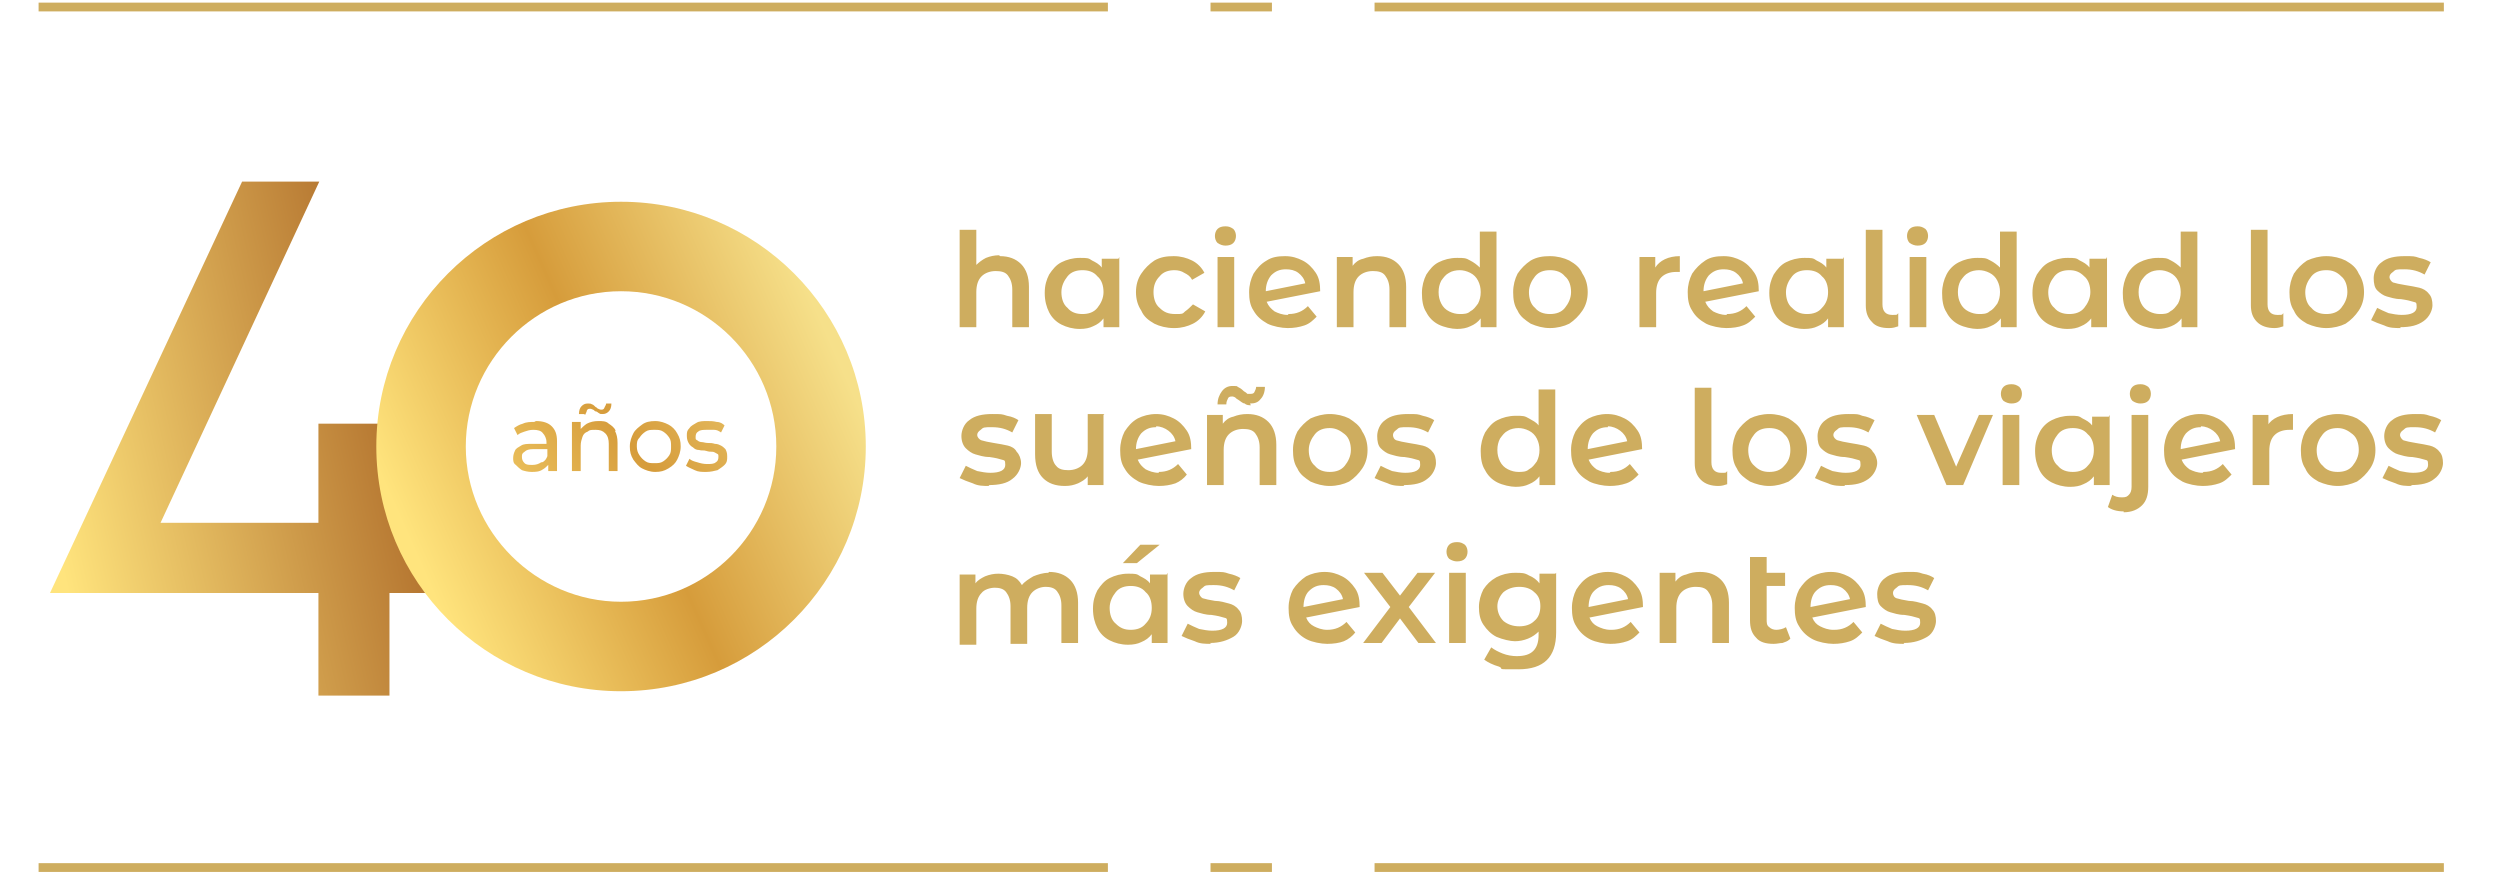
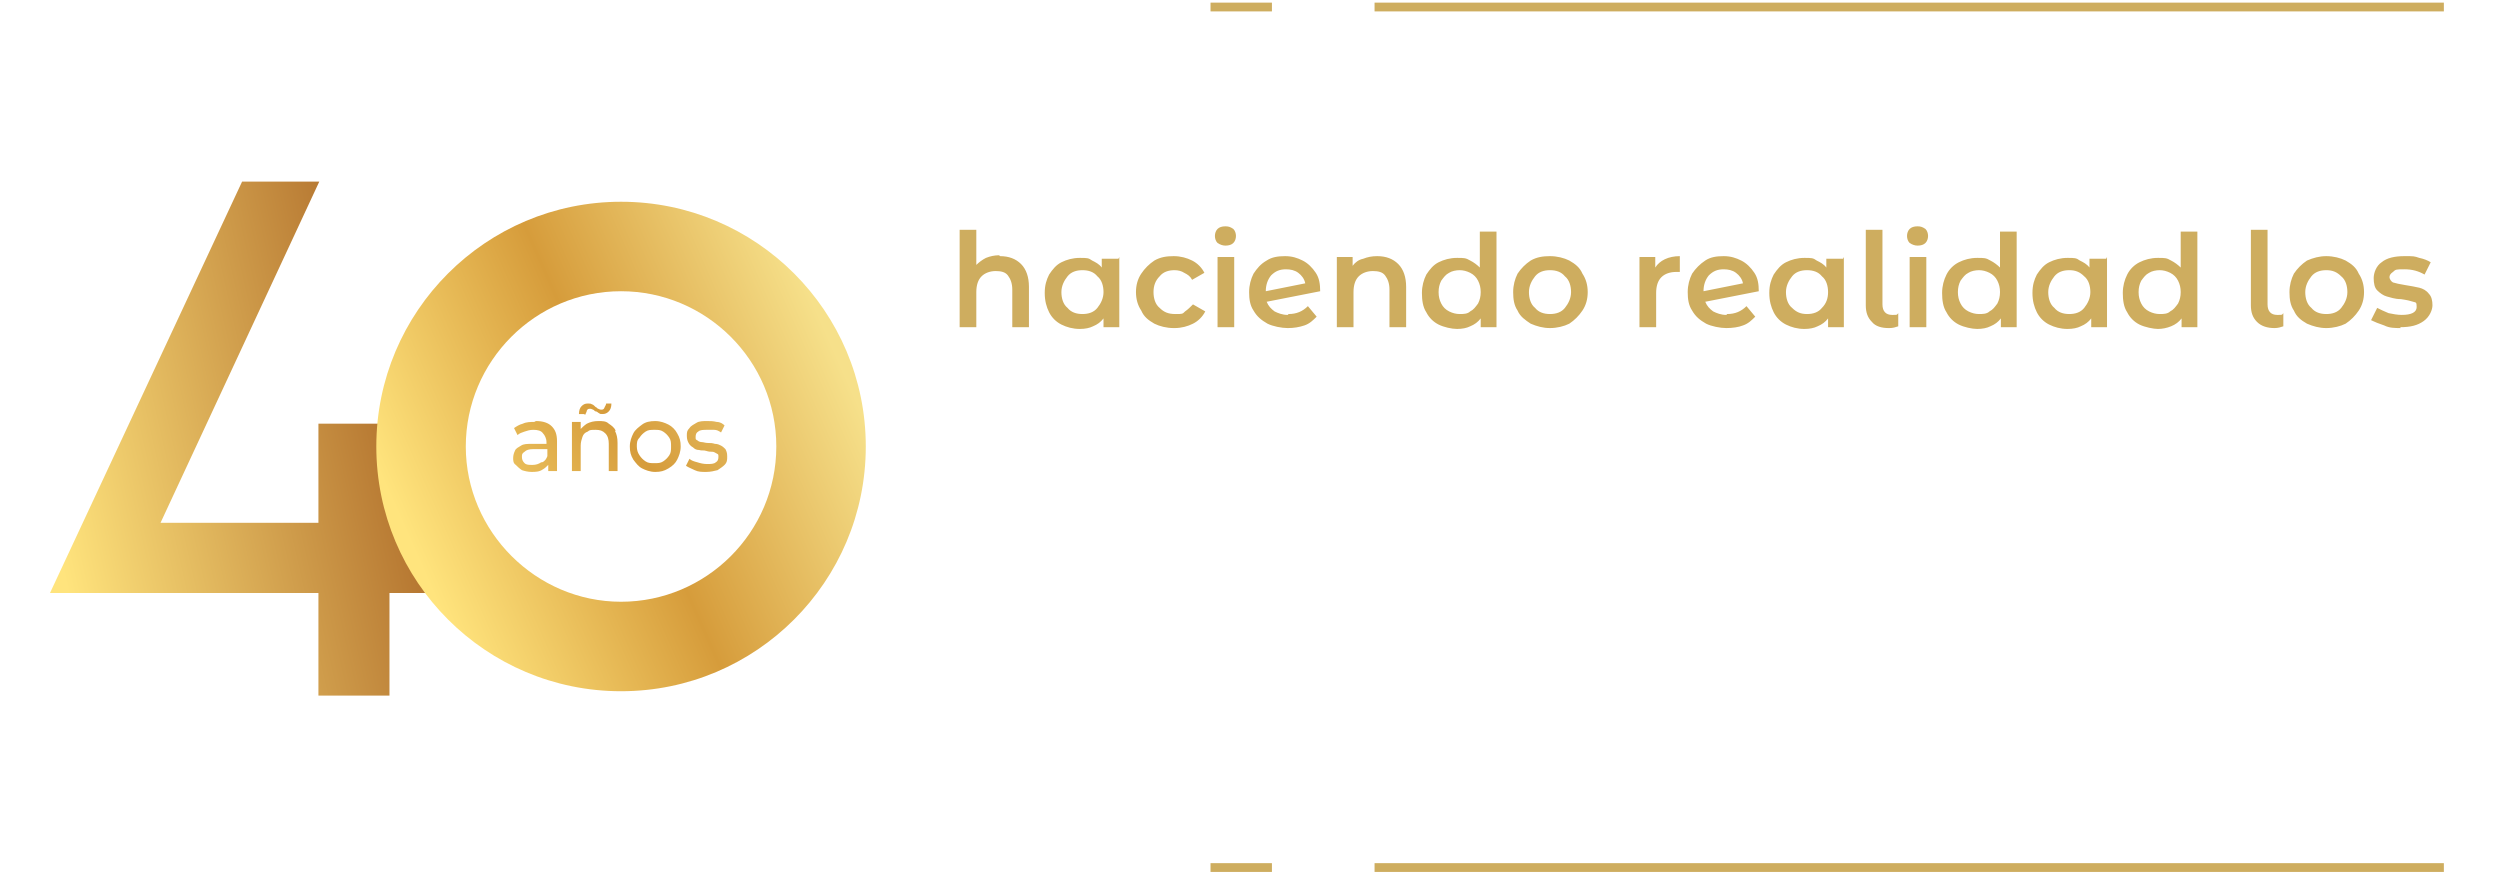
<svg xmlns="http://www.w3.org/2000/svg" xmlns:xlink="http://www.w3.org/1999/xlink" id="Capa_1" viewBox="0 0 285 100">
  <defs>
    <linearGradient id="Degradado_sin_nombre_20" data-name="Degradado sin nombre 20" x1="5.3" y1="57" x2="44" y2="48.2" gradientUnits="userSpaceOnUse">
      <stop offset="0" stop-color="#ffe47d" />
      <stop offset="1" stop-color="#b67731" />
    </linearGradient>
    <linearGradient id="Degradado_sin_nombre_9" data-name="Degradado sin nombre 9" x1="46.7" y1="61.6" x2="95.2" y2="40.1" gradientUnits="userSpaceOnUse">
      <stop offset="0" stop-color="#ffe47d" />
      <stop offset=".5" stop-color="#d69c3b" />
      <stop offset="1" stop-color="#f6e08a" />
    </linearGradient>
    <linearGradient id="Degradado_sin_nombre_91" data-name="Degradado sin nombre 9" x1="50.9" y1="66.6" x2="92.3" y2="33.7" xlink:href="#Degradado_sin_nombre_9" />
  </defs>
  <g>
    <path d="M114,29.2c1,0,1.8.3,2.4.9.6.6.9,1.5.9,2.6v4.6h-1.9v-4.3c0-.7-.2-1.2-.5-1.6-.3-.4-.8-.5-1.4-.5s-1.2.2-1.6.6c-.4.4-.6,1-.6,1.8v4h-1.9v-11.1h1.9v4c.3-.3.7-.6,1.1-.8.5-.2,1-.3,1.5-.3ZM127.6,29.3v8h-1.8v-1c-.3.4-.7.7-1.2.9-.4.2-.9.3-1.5.3-.8,0-1.5-.2-2.1-.5-.6-.3-1.1-.8-1.4-1.4-.3-.6-.5-1.3-.5-2.2s.2-1.5.5-2.1c.4-.6.8-1.1,1.4-1.4.6-.3,1.3-.5,2.1-.5s1,0,1.4.3c.4.2.8.4,1.1.8v-1h1.9ZM123.4,35.8c.7,0,1.3-.2,1.7-.7s.7-1.1.7-1.8-.2-1.4-.7-1.8c-.4-.5-1-.7-1.7-.7s-1.3.2-1.7.7c-.4.5-.7,1.1-.7,1.8s.2,1.4.7,1.8c.4.5,1,.7,1.7.7ZM133.8,37.4c-.8,0-1.6-.2-2.2-.5-.7-.4-1.2-.8-1.5-1.5-.4-.6-.6-1.3-.6-2.1s.2-1.5.6-2.1c.4-.6.9-1.1,1.5-1.5.7-.4,1.4-.5,2.2-.5s1.5.2,2.1.5c.6.3,1.1.8,1.4,1.4l-1.4.8c-.2-.4-.5-.6-.9-.8-.3-.2-.7-.3-1.1-.3-.7,0-1.3.2-1.7.7-.5.5-.7,1.1-.7,1.8s.2,1.4.7,1.8c.5.5,1,.7,1.8.7s.8,0,1.1-.3c.3-.2.6-.5.9-.8l1.4.8c-.3.6-.8,1.1-1.4,1.4-.6.3-1.3.5-2.1.5ZM138.8,29.3h1.9v8h-1.9v-8ZM139.7,28c-.3,0-.6-.1-.9-.3-.2-.2-.3-.5-.3-.8s.1-.6.3-.8c.2-.2.5-.3.9-.3s.6.1.9.3c.2.2.3.5.3.8s-.1.6-.3.8c-.2.2-.5.3-.9.3ZM146.9,35.8c.9,0,1.6-.3,2.2-.9l1,1.2c-.4.4-.8.8-1.4,1-.6.2-1.2.3-1.9.3s-1.7-.2-2.3-.5c-.7-.4-1.2-.8-1.6-1.5-.4-.6-.5-1.3-.5-2.1s.2-1.5.5-2.1c.4-.6.8-1.1,1.5-1.5.6-.4,1.3-.5,2.1-.5s1.4.2,2,.5c.6.3,1.1.8,1.5,1.4.4.6.5,1.3.5,2.1l-6.1,1.2c.2.5.5.8.9,1.1.4.2.9.4,1.5.4ZM146.6,30.7c-.7,0-1.2.2-1.7.7-.4.5-.6,1.1-.6,1.8h0s4.5-.9,4.5-.9c-.1-.5-.4-.9-.8-1.2-.4-.3-.9-.4-1.4-.4ZM157,29.2c1,0,1.8.3,2.4.9.6.6.9,1.5.9,2.6v4.6h-1.9v-4.3c0-.7-.2-1.2-.5-1.6-.3-.4-.8-.5-1.4-.5s-1.2.2-1.6.6c-.4.4-.6,1-.6,1.8v4h-1.9v-8h1.8v1c.3-.4.7-.7,1.2-.8.5-.2,1-.3,1.6-.3ZM170.6,26.2v11.1h-1.8v-1c-.3.4-.7.7-1.2.9-.4.2-.9.3-1.5.3s-1.5-.2-2.1-.5c-.6-.3-1.1-.8-1.4-1.4-.4-.6-.5-1.4-.5-2.2s.2-1.5.5-2.1c.4-.6.8-1.1,1.4-1.4.6-.3,1.3-.5,2.1-.5s1,0,1.5.3c.4.2.8.5,1.1.8v-4.1h1.9ZM166.4,35.8c.4,0,.9,0,1.2-.3.4-.2.6-.5.9-.9.2-.4.3-.8.3-1.3s-.1-.9-.3-1.3c-.2-.4-.5-.7-.9-.9-.4-.2-.8-.3-1.2-.3s-.9.1-1.2.3c-.4.2-.6.5-.9.9-.2.4-.3.8-.3,1.3s.1.9.3,1.3c.2.4.5.7.9.9.4.2.8.3,1.2.3ZM176.7,37.4c-.8,0-1.5-.2-2.2-.5-.6-.4-1.2-.8-1.5-1.5-.4-.6-.5-1.3-.5-2.1s.2-1.5.5-2.1c.4-.6.9-1.1,1.5-1.5.7-.4,1.4-.5,2.2-.5s1.6.2,2.2.5c.7.4,1.2.8,1.5,1.5.4.6.6,1.3.6,2.1s-.2,1.5-.6,2.1c-.4.6-.9,1.1-1.5,1.5-.6.3-1.4.5-2.2.5ZM176.7,35.8c.7,0,1.3-.2,1.7-.7s.7-1.1.7-1.8-.2-1.4-.7-1.8c-.4-.5-1-.7-1.7-.7s-1.3.2-1.7.7c-.4.5-.7,1.1-.7,1.8s.2,1.4.7,1.8c.4.5,1,.7,1.7.7ZM188.7,30.5c.5-.8,1.5-1.3,2.8-1.3v1.8c-.2,0-.3,0-.4,0-.7,0-1.3.2-1.7.6-.4.4-.6,1-.6,1.8v3.9h-1.9v-8h1.8v1.2ZM196.9,35.8c.9,0,1.6-.3,2.2-.9l1,1.2c-.4.4-.8.8-1.4,1-.5.2-1.2.3-1.9.3s-1.7-.2-2.3-.5c-.7-.4-1.2-.8-1.6-1.5-.4-.6-.5-1.3-.5-2.1s.2-1.5.5-2.1c.4-.6.9-1.1,1.5-1.5.6-.4,1.3-.5,2.1-.5s1.4.2,2,.5c.6.3,1.1.8,1.5,1.4.4.6.5,1.3.5,2.1l-6.1,1.2c.2.5.5.8.9,1.1.4.2.9.4,1.5.4ZM196.5,30.7c-.7,0-1.2.2-1.7.7-.4.5-.6,1.1-.6,1.8h0s4.5-.9,4.5-.9c-.1-.5-.4-.9-.8-1.2-.4-.3-.9-.4-1.4-.4ZM210.2,29.3v8h-1.8v-1c-.3.4-.7.7-1.2.9-.4.2-.9.3-1.5.3-.8,0-1.5-.2-2.1-.5-.6-.3-1.1-.8-1.4-1.4-.3-.6-.5-1.3-.5-2.2s.2-1.5.5-2.1c.4-.6.8-1.1,1.4-1.4.6-.3,1.3-.5,2.1-.5s1,0,1.4.3c.4.2.8.4,1.1.8v-1h1.9ZM206,35.8c.7,0,1.3-.2,1.7-.7.5-.5.7-1.1.7-1.8s-.2-1.4-.7-1.8c-.4-.5-1-.7-1.7-.7s-1.3.2-1.7.7c-.4.5-.7,1.1-.7,1.8s.2,1.4.7,1.8c.5.5,1,.7,1.7.7ZM215.3,37.4c-.8,0-1.5-.2-1.9-.7-.5-.5-.7-1.1-.7-1.9v-8.6h1.9v8.5c0,.8.4,1.2,1.1,1.2s.5,0,.7-.2v1.5c-.3.1-.6.2-1,.2ZM217.7,29.3h1.9v8h-1.9v-8ZM218.6,28c-.3,0-.6-.1-.9-.3-.2-.2-.3-.5-.3-.8s.1-.6.3-.8c.2-.2.5-.3.9-.3s.6.1.9.3c.2.2.3.5.3.8s-.1.6-.3.8c-.2.2-.5.3-.9.3ZM229.9,26.2v11.1h-1.8v-1c-.3.4-.7.7-1.2.9-.4.2-.9.3-1.5.3s-1.5-.2-2.1-.5c-.6-.3-1.1-.8-1.4-1.4-.4-.6-.5-1.4-.5-2.2s.2-1.5.5-2.1c.3-.6.8-1.1,1.4-1.4.6-.3,1.3-.5,2.1-.5s1,0,1.5.3c.4.2.8.5,1.1.8v-4.1h1.9ZM225.6,35.8c.4,0,.9,0,1.2-.3.4-.2.6-.5.9-.9.2-.4.3-.8.3-1.3s-.1-.9-.3-1.3c-.2-.4-.5-.7-.9-.9-.4-.2-.8-.3-1.2-.3s-.9.1-1.2.3c-.4.2-.6.5-.9.9-.2.4-.3.8-.3,1.3s.1.9.3,1.3c.2.4.5.7.9.9.4.2.8.3,1.2.3ZM240.2,29.3v8h-1.8v-1c-.3.4-.7.7-1.2.9-.4.2-.9.3-1.5.3-.8,0-1.5-.2-2.1-.5-.6-.3-1.1-.8-1.4-1.4-.3-.6-.5-1.3-.5-2.2s.2-1.5.5-2.1c.4-.6.8-1.1,1.4-1.4.6-.3,1.3-.5,2.1-.5s1,0,1.4.3c.4.2.8.4,1.1.8v-1h1.9ZM235.9,35.8c.7,0,1.3-.2,1.7-.7s.7-1.1.7-1.8-.2-1.4-.7-1.8c-.5-.5-1-.7-1.7-.7s-1.3.2-1.7.7c-.4.5-.7,1.1-.7,1.8s.2,1.4.7,1.8c.4.5,1,.7,1.7.7ZM250.5,26.2v11.1h-1.8v-1c-.3.4-.7.7-1.2.9-.5.2-1,.3-1.5.3s-1.5-.2-2.1-.5c-.6-.3-1.1-.8-1.4-1.4-.4-.6-.5-1.4-.5-2.2s.2-1.5.5-2.1c.3-.6.8-1.1,1.4-1.4.6-.3,1.3-.5,2.1-.5s1,0,1.5.3c.4.2.8.5,1.1.8v-4.1h1.9ZM246.2,35.8c.4,0,.9,0,1.2-.3.4-.2.6-.5.9-.9.2-.4.3-.8.3-1.3s-.1-.9-.3-1.3c-.2-.4-.5-.7-.9-.9-.4-.2-.8-.3-1.2-.3s-.9.1-1.2.3c-.4.2-.6.5-.9.9-.2.4-.3.8-.3,1.3s.1.9.3,1.3c.2.4.5.7.9.9.4.2.8.3,1.2.3ZM259.3,37.4c-.8,0-1.5-.2-2-.7-.5-.5-.7-1.1-.7-1.9v-8.6h1.9v8.5c0,.8.4,1.2,1.1,1.2s.5,0,.7-.2v1.5c-.3.1-.6.2-1,.2ZM265.2,37.4c-.8,0-1.5-.2-2.2-.5-.7-.4-1.2-.8-1.5-1.5-.4-.6-.5-1.3-.5-2.1s.2-1.5.5-2.1c.4-.6.9-1.1,1.5-1.5.7-.3,1.4-.5,2.2-.5s1.6.2,2.2.5c.7.4,1.2.8,1.5,1.5.4.6.6,1.3.6,2.1s-.2,1.5-.6,2.1c-.4.6-.9,1.1-1.5,1.5-.6.3-1.4.5-2.2.5ZM265.2,35.8c.7,0,1.3-.2,1.7-.7.4-.5.7-1.1.7-1.8s-.2-1.4-.7-1.8c-.5-.5-1-.7-1.7-.7s-1.3.2-1.7.7c-.4.5-.7,1.1-.7,1.8s.2,1.4.7,1.8c.4.5,1,.7,1.7.7ZM273.7,37.4c-.7,0-1.3,0-1.9-.3-.6-.2-1.1-.4-1.5-.6l.7-1.4c.4.2.8.4,1.3.6.5.1,1,.2,1.5.2,1.1,0,1.7-.3,1.7-.9s-.1-.5-.4-.6c-.3-.1-.7-.2-1.4-.3-.7,0-1.2-.2-1.6-.3-.4-.1-.8-.4-1.1-.7-.3-.3-.4-.8-.4-1.4s.3-1.4.9-1.8c.6-.5,1.5-.7,2.6-.7s1.1,0,1.7.2c.5.1,1,.3,1.3.5l-.7,1.4c-.7-.4-1.4-.6-2.3-.6s-1,0-1.3.3c-.3.2-.4.4-.4.6s.2.5.4.6c.3.1.8.2,1.4.3.6.1,1.2.2,1.6.3.4.1.8.3,1.1.7.3.3.4.8.4,1.3s-.3,1.3-1,1.8-1.5.7-2.7.7Z" fill="#cead5f" />
-     <path d="M112.8,55.4c-.7,0-1.3,0-1.9-.3-.6-.2-1.1-.4-1.5-.6l.7-1.4c.4.2.8.4,1.3.6.5.1,1,.2,1.5.2,1.1,0,1.7-.3,1.7-.9s-.1-.5-.4-.6c-.3-.1-.7-.2-1.4-.3-.7,0-1.2-.2-1.6-.3-.4-.1-.8-.4-1.1-.7-.3-.3-.5-.8-.5-1.4s.3-1.4.9-1.8c.6-.5,1.5-.7,2.6-.7s1.1,0,1.7.2c.6.1,1,.3,1.3.5l-.7,1.4c-.7-.4-1.4-.6-2.3-.6s-1,0-1.3.3c-.3.2-.4.4-.4.6s.2.5.5.6c.3.1.8.2,1.4.3.6.1,1.2.2,1.6.3.4.1.8.3,1,.7.3.3.5.8.5,1.3s-.3,1.3-1,1.8c-.6.5-1.5.7-2.7.7ZM125.8,47.3v8h-1.8v-1c-.3.4-.7.6-1.1.8-.5.2-.9.3-1.5.3-1.1,0-1.9-.3-2.5-.9-.6-.6-.9-1.5-.9-2.7v-4.6h1.9v4.3c0,.7.2,1.3.5,1.6.3.4.8.5,1.4.5s1.2-.2,1.6-.6c.4-.4.6-1,.6-1.8v-4h1.9ZM132.1,53.8c.9,0,1.6-.3,2.2-.9l1,1.2c-.3.4-.8.8-1.3,1-.6.2-1.2.3-1.9.3s-1.7-.2-2.3-.5c-.7-.4-1.2-.8-1.6-1.5-.4-.6-.5-1.3-.5-2.1s.2-1.5.5-2.1c.4-.6.8-1.1,1.5-1.5.6-.3,1.3-.5,2.1-.5s1.4.2,2,.5c.6.3,1.1.8,1.5,1.4.4.6.5,1.3.5,2.1l-6.1,1.2c.2.5.5.8.9,1.1.4.2.9.4,1.5.4ZM131.8,48.7c-.7,0-1.2.2-1.7.7-.4.5-.6,1.1-.6,1.8h0s4.5-.9,4.5-.9c-.1-.5-.4-.9-.8-1.2-.4-.3-.9-.5-1.4-.5ZM142.2,47.2c1,0,1.8.3,2.4.9s.9,1.5.9,2.6v4.6h-1.9v-4.3c0-.7-.2-1.2-.5-1.6-.3-.4-.8-.5-1.4-.5s-1.2.2-1.6.6c-.4.4-.6,1-.6,1.8v4h-1.9v-8h1.8v1c.3-.4.7-.7,1.2-.8.5-.2,1-.3,1.6-.3ZM142.6,46.2c-.2,0-.5,0-.7-.2-.2,0-.4-.2-.7-.4-.2-.1-.3-.2-.4-.3,0,0-.2-.1-.3-.1-.2,0-.4,0-.5.2-.1.2-.2.4-.2.7h-1c0-.6.2-1.1.5-1.5.3-.4.7-.6,1.2-.6s.5,0,.6.1c.2.1.4.2.7.5.2.1.3.2.4.3.1,0,.2,0,.3,0,.2,0,.4,0,.5-.2.1-.2.2-.4.2-.6h1c0,.6-.2,1.1-.5,1.4-.3.4-.7.5-1.2.5ZM151.6,55.4c-.8,0-1.5-.2-2.2-.5-.6-.4-1.2-.8-1.5-1.5-.4-.6-.5-1.3-.5-2.1s.2-1.5.5-2.1c.4-.6.9-1.1,1.5-1.5.7-.3,1.4-.5,2.2-.5s1.6.2,2.2.5c.6.4,1.2.8,1.5,1.5.4.6.6,1.3.6,2.1s-.2,1.5-.6,2.1c-.4.6-.9,1.1-1.5,1.5-.6.3-1.4.5-2.2.5ZM151.6,53.8c.7,0,1.3-.2,1.7-.7s.7-1.1.7-1.8-.2-1.4-.7-1.8-1-.7-1.7-.7-1.3.2-1.7.7c-.4.5-.7,1.1-.7,1.8s.2,1.4.7,1.8c.4.5,1,.7,1.7.7ZM160.1,55.4c-.6,0-1.3,0-1.9-.3-.6-.2-1.1-.4-1.5-.6l.7-1.4c.4.2.8.4,1.3.6.5.1,1,.2,1.5.2,1.1,0,1.7-.3,1.7-.9s-.1-.5-.4-.6c-.3-.1-.7-.2-1.4-.3-.7,0-1.2-.2-1.6-.3-.4-.1-.8-.4-1.1-.7-.3-.3-.4-.8-.4-1.4s.3-1.4.9-1.8c.6-.5,1.5-.7,2.6-.7s1.1,0,1.7.2c.5.1,1,.3,1.3.5l-.7,1.4c-.7-.4-1.4-.6-2.3-.6s-1,0-1.3.3c-.3.2-.4.4-.4.6s.1.5.4.6c.3.1.8.2,1.4.3.6.1,1.2.2,1.6.3s.8.3,1.1.7c.3.3.4.8.4,1.3s-.3,1.3-1,1.8c-.6.5-1.5.7-2.7.7ZM177.3,44.2v11.1h-1.8v-1c-.3.4-.7.7-1.2.9-.4.2-.9.3-1.5.3s-1.5-.2-2.1-.5c-.6-.3-1.1-.8-1.4-1.4-.4-.6-.5-1.4-.5-2.2s.2-1.5.5-2.1c.4-.6.8-1.1,1.4-1.4.6-.3,1.3-.5,2.1-.5s1,0,1.5.3.8.4,1.1.8v-4.1h1.9ZM173.1,53.8c.4,0,.9,0,1.2-.3.4-.2.6-.5.9-.9.2-.4.3-.8.3-1.3s-.1-.9-.3-1.3c-.2-.4-.5-.7-.9-.9-.4-.2-.8-.3-1.2-.3s-.9.1-1.2.3c-.4.2-.6.5-.9.9-.2.4-.3.8-.3,1.3s.1.9.3,1.3c.2.4.5.7.9.9.4.2.8.3,1.2.3ZM183.6,53.8c.9,0,1.6-.3,2.2-.9l1,1.2c-.4.4-.8.8-1.4,1-.6.2-1.2.3-1.9.3s-1.7-.2-2.3-.5c-.7-.4-1.2-.8-1.6-1.5-.4-.6-.5-1.3-.5-2.1s.2-1.5.5-2.1c.4-.6.8-1.1,1.5-1.5.6-.3,1.3-.5,2.1-.5s1.4.2,2,.5c.6.3,1.1.8,1.5,1.4.4.6.5,1.3.5,2.1l-6.1,1.2c.2.5.5.8.9,1.1.4.2.9.4,1.5.4ZM183.3,48.7c-.7,0-1.2.2-1.7.7-.4.5-.6,1.1-.6,1.8h0s4.5-.9,4.5-.9c-.1-.5-.4-.9-.8-1.2-.4-.3-.9-.5-1.4-.5ZM195.9,55.4c-.8,0-1.5-.2-2-.7-.5-.5-.7-1.1-.7-1.9v-8.6h1.9v8.5c0,.8.4,1.2,1.1,1.2s.5,0,.7-.2v1.5c-.3.1-.6.2-1,.2ZM201.7,55.4c-.8,0-1.5-.2-2.2-.5-.6-.4-1.2-.8-1.5-1.5-.4-.6-.5-1.3-.5-2.1s.2-1.5.5-2.1c.4-.6.9-1.1,1.5-1.5.6-.3,1.4-.5,2.2-.5s1.6.2,2.2.5c.6.4,1.2.8,1.5,1.5.4.6.6,1.3.6,2.1s-.2,1.5-.6,2.1c-.4.6-.9,1.1-1.5,1.5-.7.3-1.4.5-2.2.5ZM201.7,53.8c.7,0,1.3-.2,1.7-.7.5-.5.7-1.1.7-1.8s-.2-1.4-.7-1.8c-.4-.5-1-.7-1.7-.7s-1.3.2-1.7.7c-.4.5-.7,1.1-.7,1.8s.2,1.4.7,1.8c.5.5,1,.7,1.7.7ZM210.3,55.4c-.6,0-1.3,0-1.9-.3-.6-.2-1.1-.4-1.5-.6l.7-1.4c.4.2.8.4,1.3.6.5.1,1,.2,1.5.2,1.1,0,1.7-.3,1.7-.9s-.1-.5-.4-.6c-.3-.1-.7-.2-1.4-.3-.7,0-1.2-.2-1.6-.3-.4-.1-.8-.4-1.1-.7-.3-.3-.4-.8-.4-1.4s.3-1.4.9-1.8c.6-.5,1.5-.7,2.6-.7s1.1,0,1.6.2c.6.1,1,.3,1.4.5l-.7,1.4c-.7-.4-1.4-.6-2.3-.6s-1,0-1.3.3c-.3.2-.4.4-.4.6s.2.5.5.6c.3.1.8.2,1.4.3.6.1,1.2.2,1.6.3.4.1.8.3,1,.7.3.3.5.8.5,1.3s-.3,1.3-1,1.8-1.5.7-2.7.7ZM227.2,47.3l-3.4,8h-1.9l-3.4-8h2l2.5,5.9,2.6-5.9h1.8ZM228.3,47.3h1.9v8h-1.9v-8ZM229.3,46c-.3,0-.6-.1-.9-.3-.2-.2-.3-.5-.3-.8s.1-.6.3-.8c.2-.2.5-.3.9-.3s.6.1.9.3c.2.2.3.5.3.8s-.1.6-.3.8c-.2.2-.5.3-.9.3ZM240.5,47.3v8h-1.8v-1c-.3.4-.7.7-1.2.9-.4.2-.9.3-1.5.3-.8,0-1.5-.2-2.1-.5-.6-.3-1.1-.8-1.4-1.4-.3-.6-.5-1.3-.5-2.2s.2-1.5.5-2.1c.3-.6.8-1.1,1.4-1.4.6-.3,1.3-.5,2.1-.5s1,0,1.4.3c.4.2.8.4,1.1.8v-1h1.9ZM236.3,53.8c.7,0,1.3-.2,1.7-.7.5-.5.7-1.1.7-1.8s-.2-1.4-.7-1.8c-.4-.5-1-.7-1.7-.7s-1.3.2-1.7.7c-.4.5-.7,1.1-.7,1.8s.2,1.4.7,1.8c.4.5,1,.7,1.7.7ZM242.1,58.3c-.8,0-1.4-.2-1.8-.5l.5-1.4c.3.2.6.3,1.1.3s.6-.1.8-.3c.2-.2.3-.5.3-.9v-8.2h1.9v8.2c0,.9-.2,1.6-.7,2.1-.5.5-1.2.8-2.1.8ZM244,46c-.3,0-.6-.1-.9-.3-.2-.2-.3-.5-.3-.8s.1-.6.3-.8c.2-.2.5-.3.9-.3s.6.1.9.3c.2.2.3.5.3.8s-.1.6-.3.8c-.2.2-.5.3-.9.3ZM251.2,53.8c.9,0,1.6-.3,2.2-.9l1,1.2c-.4.4-.8.8-1.4,1-.6.2-1.2.3-1.9.3s-1.7-.2-2.3-.5c-.7-.4-1.2-.8-1.6-1.5-.4-.6-.5-1.3-.5-2.1s.2-1.5.5-2.1c.4-.6.8-1.1,1.5-1.5.6-.3,1.3-.5,2.1-.5s1.4.2,2,.5c.6.3,1.1.8,1.5,1.4.4.6.5,1.3.5,2.1l-6.1,1.2c.2.5.5.8.9,1.1.4.2.9.4,1.5.4ZM250.9,48.7c-.7,0-1.2.2-1.7.7-.4.5-.6,1.1-.6,1.8h0s4.5-.9,4.5-.9c-.1-.5-.4-.9-.8-1.2-.4-.3-.9-.5-1.4-.5ZM258.5,48.5c.5-.8,1.5-1.3,2.9-1.3v1.8c-.2,0-.3,0-.4,0-.7,0-1.3.2-1.7.6-.4.4-.6,1-.6,1.8v3.9h-1.9v-8h1.8v1.2ZM266.5,55.4c-.8,0-1.5-.2-2.2-.5-.7-.4-1.2-.8-1.5-1.5-.4-.6-.5-1.3-.5-2.1s.2-1.5.5-2.1c.4-.6.9-1.1,1.5-1.5.6-.3,1.4-.5,2.2-.5s1.6.2,2.2.5c.6.4,1.2.8,1.5,1.5.4.6.6,1.3.6,2.1s-.2,1.5-.6,2.1c-.4.6-.9,1.1-1.5,1.5-.7.3-1.4.5-2.2.5ZM266.5,53.8c.7,0,1.3-.2,1.7-.7s.7-1.1.7-1.8-.2-1.4-.7-1.8-1-.7-1.7-.7-1.3.2-1.7.7c-.4.5-.7,1.1-.7,1.8s.2,1.4.7,1.8c.4.5,1,.7,1.7.7ZM275,55.4c-.7,0-1.3,0-1.9-.3-.6-.2-1.1-.4-1.5-.6l.7-1.4c.4.2.8.4,1.3.6.5.1,1,.2,1.5.2,1.1,0,1.7-.3,1.7-.9s-.1-.5-.4-.6c-.3-.1-.7-.2-1.4-.3-.7,0-1.2-.2-1.6-.3-.4-.1-.8-.4-1.1-.7-.3-.3-.5-.8-.5-1.4s.3-1.4.9-1.8c.6-.5,1.5-.7,2.6-.7s1.1,0,1.7.2c.5.1,1,.3,1.3.5l-.7,1.4c-.7-.4-1.4-.6-2.3-.6s-1,0-1.3.3c-.3.2-.4.4-.4.6s.2.5.4.6c.3.1.8.2,1.4.3.6.1,1.2.2,1.6.3s.8.3,1.1.7c.3.3.4.8.4,1.3s-.3,1.3-1,1.8c-.6.5-1.5.7-2.7.7Z" fill="#cead5f" />
-     <path d="M119.6,65.2c1,0,1.8.3,2.4.9.6.6.9,1.5.9,2.6v4.6h-1.9v-4.3c0-.7-.2-1.2-.5-1.6-.3-.4-.8-.5-1.3-.5s-1.1.2-1.5.6c-.4.4-.6,1-.6,1.8v4.1h-1.9v-4.3c0-.7-.2-1.2-.5-1.6-.3-.4-.8-.5-1.3-.5s-1.2.2-1.5.6c-.4.4-.6,1-.6,1.8v4.1h-1.9v-8h1.8v1c.3-.4.7-.6,1.1-.8.5-.2,1-.3,1.5-.3s1.1.1,1.6.3c.5.2.8.5,1.1,1,.3-.4.8-.7,1.3-1,.5-.2,1.1-.4,1.7-.4ZM133.1,65.3v8h-1.8v-1c-.3.4-.7.7-1.2.9-.4.2-.9.3-1.5.3-.8,0-1.5-.2-2.1-.5-.6-.3-1.1-.8-1.4-1.4-.3-.6-.5-1.3-.5-2.2s.2-1.5.5-2.1c.4-.6.8-1.1,1.4-1.4.6-.3,1.3-.5,2.1-.5s1,0,1.4.3c.4.2.8.4,1.1.8v-1h1.9ZM128.9,71.8c.7,0,1.3-.2,1.7-.7.5-.5.7-1.1.7-1.8s-.2-1.4-.7-1.8c-.4-.5-1-.7-1.7-.7s-1.3.2-1.7.7c-.4.5-.7,1.1-.7,1.8s.2,1.4.7,1.8c.5.5,1,.7,1.7.7ZM130,62.1h2.2l-2.6,2.1h-1.6l2-2.1ZM138.1,73.4c-.7,0-1.3,0-1.9-.3-.6-.2-1.1-.4-1.5-.6l.7-1.4c.4.2.8.4,1.3.6.5.1,1,.2,1.5.2,1.1,0,1.7-.3,1.7-.9s-.1-.5-.4-.6c-.3-.1-.7-.2-1.4-.3-.7,0-1.2-.2-1.6-.3-.4-.1-.8-.4-1.1-.7-.3-.3-.5-.8-.5-1.4s.3-1.4.9-1.8c.6-.5,1.5-.7,2.6-.7s1.1,0,1.7.2c.5.1,1,.3,1.3.5l-.7,1.4c-.7-.4-1.4-.6-2.3-.6s-1,0-1.3.3c-.3.2-.4.4-.4.6s.2.5.4.6c.3.1.8.2,1.4.3.6,0,1.2.2,1.6.3.4.1.8.3,1.1.7.3.3.4.8.4,1.3s-.3,1.4-1,1.8-1.5.7-2.7.7ZM151.3,71.8c.9,0,1.6-.3,2.2-.9l1,1.2c-.3.4-.8.8-1.3,1s-1.2.3-1.9.3-1.7-.2-2.3-.5-1.2-.8-1.6-1.5c-.4-.6-.5-1.3-.5-2.1s.2-1.5.5-2.1c.4-.6.9-1.1,1.5-1.5.6-.3,1.3-.5,2.1-.5s1.4.2,2,.5c.6.3,1.1.8,1.5,1.4.4.6.5,1.3.5,2.1l-6.1,1.2c.2.5.5.8.9,1,.4.2.9.4,1.5.4ZM150.9,66.7c-.7,0-1.2.2-1.7.7-.4.4-.6,1.1-.6,1.8h0s4.5-.9,4.5-.9c-.1-.5-.4-.9-.8-1.2-.4-.3-.9-.4-1.4-.4ZM161.7,73.3l-2.1-2.8-2.1,2.8h-2.1l3.1-4.1-3-3.9h2.1l2,2.6,2-2.6h2l-3,3.9,3.1,4.1h-2.1ZM165.2,65.3h1.9v8h-1.9v-8ZM166.1,64c-.3,0-.6-.1-.9-.3-.2-.2-.3-.5-.3-.8s.1-.6.3-.8c.2-.2.5-.3.9-.3s.6.1.9.3c.2.2.3.5.3.8s-.1.6-.3.8c-.2.2-.5.3-.9.3ZM177.4,65.3v6.8c0,2.8-1.4,4.2-4.3,4.2s-1.5,0-2.2-.3c-.7-.2-1.3-.5-1.7-.8l.8-1.4c.4.3.8.5,1.3.7.5.2,1.1.3,1.6.3.9,0,1.5-.2,1.9-.6.4-.4.6-1,.6-1.8v-.4c-.3.3-.7.6-1.2.8-.5.2-1,.3-1.5.3s-1.4-.2-2.1-.5c-.6-.3-1.1-.8-1.5-1.4-.4-.6-.5-1.3-.5-2s.2-1.4.5-2c.4-.6.8-1,1.5-1.4.6-.3,1.3-.5,2.1-.5s1.1,0,1.6.3c.5.2.9.5,1.2.9v-1.1h1.8ZM173.2,71.4c.7,0,1.3-.2,1.7-.6.5-.4.7-1,.7-1.7s-.2-1.2-.7-1.6c-.4-.4-1-.6-1.7-.6s-1.3.2-1.8.6c-.4.4-.7,1-.7,1.6s.2,1.2.7,1.7c.5.4,1.1.6,1.8.6ZM183.7,71.8c.9,0,1.6-.3,2.2-.9l1,1.2c-.4.4-.8.8-1.4,1s-1.2.3-1.9.3-1.7-.2-2.3-.5-1.2-.8-1.6-1.5c-.4-.6-.5-1.3-.5-2.1s.2-1.5.5-2.1c.4-.6.8-1.1,1.5-1.5.6-.3,1.3-.5,2.1-.5s1.4.2,2,.5c.6.3,1.1.8,1.5,1.4.4.6.5,1.3.5,2.1l-6.1,1.2c.2.5.5.8.9,1,.4.2.9.4,1.5.4ZM183.4,66.7c-.7,0-1.2.2-1.7.7-.4.4-.6,1.1-.6,1.8h0s4.5-.9,4.5-.9c-.1-.5-.4-.9-.8-1.2-.4-.3-.9-.4-1.4-.4ZM193.8,65.2c1,0,1.8.3,2.4.9.6.6.9,1.5.9,2.6v4.6h-1.9v-4.3c0-.7-.2-1.2-.5-1.6-.3-.4-.8-.5-1.4-.5s-1.2.2-1.6.6c-.4.4-.6,1-.6,1.8v4h-1.9v-8h1.8v1c.3-.4.7-.7,1.2-.8.5-.2,1-.3,1.6-.3ZM204,72.9c-.2.2-.5.3-.8.4-.3,0-.6.1-1,.1-.9,0-1.6-.2-2-.7-.5-.5-.7-1.1-.7-2v-7.2h1.9v1.8h2.1v1.5h-2.1v3.8c0,.4,0,.7.3.9.2.2.5.3.8.3s.8-.1,1.1-.3l.5,1.3ZM209.1,71.8c.9,0,1.6-.3,2.2-.9l1,1.2c-.4.4-.8.8-1.4,1s-1.2.3-1.9.3-1.7-.2-2.3-.5-1.2-.8-1.6-1.5c-.4-.6-.5-1.3-.5-2.1s.2-1.5.5-2.1c.4-.6.8-1.1,1.5-1.5.6-.3,1.3-.5,2.1-.5s1.4.2,2,.5c.6.3,1.1.8,1.5,1.4.4.6.5,1.3.5,2.1l-6.1,1.2c.2.5.5.8.9,1,.4.2.9.4,1.5.4ZM208.7,66.7c-.7,0-1.2.2-1.7.7-.4.4-.6,1.1-.6,1.8h0s4.5-.9,4.5-.9c-.1-.5-.4-.9-.8-1.2-.4-.3-.9-.4-1.4-.4ZM217.1,73.4c-.6,0-1.3,0-1.9-.3-.6-.2-1.1-.4-1.5-.6l.7-1.4c.4.2.8.4,1.3.6.5.1,1,.2,1.5.2,1.1,0,1.7-.3,1.7-.9s-.1-.5-.4-.6c-.3-.1-.7-.2-1.4-.3-.7,0-1.2-.2-1.6-.3-.4-.1-.8-.4-1.1-.7-.3-.3-.4-.8-.4-1.4s.3-1.4.9-1.8c.6-.5,1.5-.7,2.6-.7s1.1,0,1.7.2c.6.1,1,.3,1.3.5l-.7,1.4c-.7-.4-1.4-.6-2.3-.6s-1,0-1.3.3c-.3.2-.4.4-.4.6s.1.5.4.6c.3.1.8.2,1.4.3.6,0,1.2.2,1.6.3s.8.3,1.1.7c.3.3.4.8.4,1.3s-.3,1.4-1,1.8c-.7.4-1.5.7-2.7.7Z" fill="#cead5f" />
  </g>
-   <line x1="4.4" y1="98.9" x2="126.3" y2="98.9" fill="none" stroke="#cead5f" />
  <line x1="156.7" y1="98.9" x2="278.6" y2="98.9" fill="none" stroke="#cead5f" />
  <line x1="138" y1="98.9" x2="145" y2="98.9" fill="none" stroke="#cead5f" />
-   <line x1="4.4" y1=".8" x2="126.3" y2=".8" fill="none" stroke="#cead5f" />
  <line x1="156.7" y1=".8" x2="278.6" y2=".8" fill="none" stroke="#cead5f" />
  <line x1="138" y1=".8" x2="145" y2=".8" fill="none" stroke="#cead5f" />
  <g>
    <polygon points="49.9 59.6 44.4 59.6 44.4 48.3 36.3 48.3 36.3 59.6 18.3 59.6 36.4 20.7 27.6 20.7 5.7 67.6 36.3 67.6 36.3 79.3 44.4 79.3 44.4 67.6 49.9 67.6 49.9 59.6" fill="url(#Degradado_sin_nombre_20)" />
    <path d="M70.8,78.8c-15.4,0-27.9-12.5-27.9-27.9s12.5-27.9,27.9-27.9,27.9,12.5,27.9,27.9-12.5,27.9-27.9,27.9ZM70.8,33.2c-9.8,0-17.7,8-17.7,17.7s8,17.7,17.7,17.7,17.7-7.9,17.7-17.7-8-17.7-17.7-17.7Z" fill="url(#Degradado_sin_nombre_9)" />
    <path d="M60.9,48.1c-.4,0-.9,0-1.3.2-.4.1-.7.3-1,.5l.4.8c.2-.2.5-.3.8-.4s.6-.2,1-.2c.5,0,.9.1,1.1.4.2.2.4.6.4,1v.2h-1.6c-.6,0-1,0-1.3.2s-.6.3-.7.6c-.1.2-.2.5-.2.8s0,.6.3.8c.2.2.4.4.7.6.3.1.7.2,1.1.2s.9,0,1.3-.3c.2-.1.4-.3.6-.5v.7h1v-3.4c0-.8-.2-1.3-.6-1.7-.4-.4-1-.6-1.8-.6ZM61.7,52.7c-.3.2-.6.3-1,.3s-.7,0-.9-.2-.3-.4-.3-.7,0-.4.3-.6c.2-.2.5-.3,1-.3h1.6v.8c-.1.3-.3.6-.6.7ZM66.6,47.2h-.6c0-.4.1-.7.3-.9.2-.2.4-.3.7-.3s.3,0,.5.1c.1,0,.3.2.4.3.1,0,.2.2.3.2,0,0,.2.1.3.1.2,0,.3,0,.4-.2,0-.1.2-.3.2-.5h.6c0,.4-.1.7-.3.9-.2.2-.4.3-.7.3s-.3,0-.4-.1c-.1,0-.2-.2-.4-.2-.1,0-.2-.2-.3-.2,0,0-.2-.1-.3-.1-.2,0-.3,0-.4.2,0,.1-.1.3-.2.5ZM70.1,49.1c.2.4.3.8.3,1.4v3.2h-1v-3.1c0-.5-.1-.9-.4-1.2s-.6-.4-1.1-.4-.7,0-.9.2c-.3.1-.5.3-.6.6-.1.3-.2.6-.2,1v2.9h-1v-5.6h1v.8c.2-.2.4-.4.7-.6.4-.2.8-.3,1.3-.3s.9,0,1.2.3c.3.2.6.4.8.8ZM76.2,48.4c-.4-.2-.9-.4-1.5-.4s-1.1.1-1.5.4-.8.6-1,1-.4.9-.4,1.5.1,1,.4,1.5c.3.4.6.8,1,1s.9.4,1.5.4,1-.1,1.5-.4.8-.6,1-1,.4-.9.4-1.5-.1-1-.4-1.5c-.2-.4-.6-.8-1-1ZM76.3,51.9c-.2.3-.4.5-.7.7-.3.2-.6.2-1,.2s-.7,0-1-.2c-.3-.2-.5-.4-.7-.7-.2-.3-.3-.6-.3-1s0-.7.3-1c.2-.3.4-.5.7-.7.3-.2.6-.2,1-.2s.7,0,1,.2.5.4.7.7.2.6.2,1,0,.7-.2,1ZM82.9,52.1c0,.3,0,.6-.3.9-.2.2-.5.4-.8.6-.4.1-.8.2-1.3.2s-.9,0-1.3-.2-.7-.3-1-.5l.4-.8c.2.2.5.3.9.4.3.1.7.2,1.1.2s.8,0,1-.2c.2-.1.3-.3.3-.6s0-.3-.2-.4-.3-.2-.5-.2c-.2,0-.4,0-.7-.1s-.5,0-.8-.1c-.3,0-.5-.1-.7-.3-.2-.1-.4-.3-.5-.5-.1-.2-.2-.4-.2-.8s0-.6.3-.9c.2-.3.5-.4.8-.6s.8-.2,1.2-.2.7,0,1.1.1c.4,0,.7.2.9.4l-.4.8c-.3-.2-.5-.3-.8-.3-.3,0-.5,0-.8,0-.4,0-.8,0-1,.2-.2.1-.3.3-.3.6s0,.3.2.4c.1.1.3.2.5.2.2,0,.4.1.7.1.3,0,.5,0,.8.1.3,0,.5.1.7.2.2.1.4.3.5.4.1.2.2.4.2.8Z" fill="url(#Degradado_sin_nombre_91)" />
  </g>
</svg>